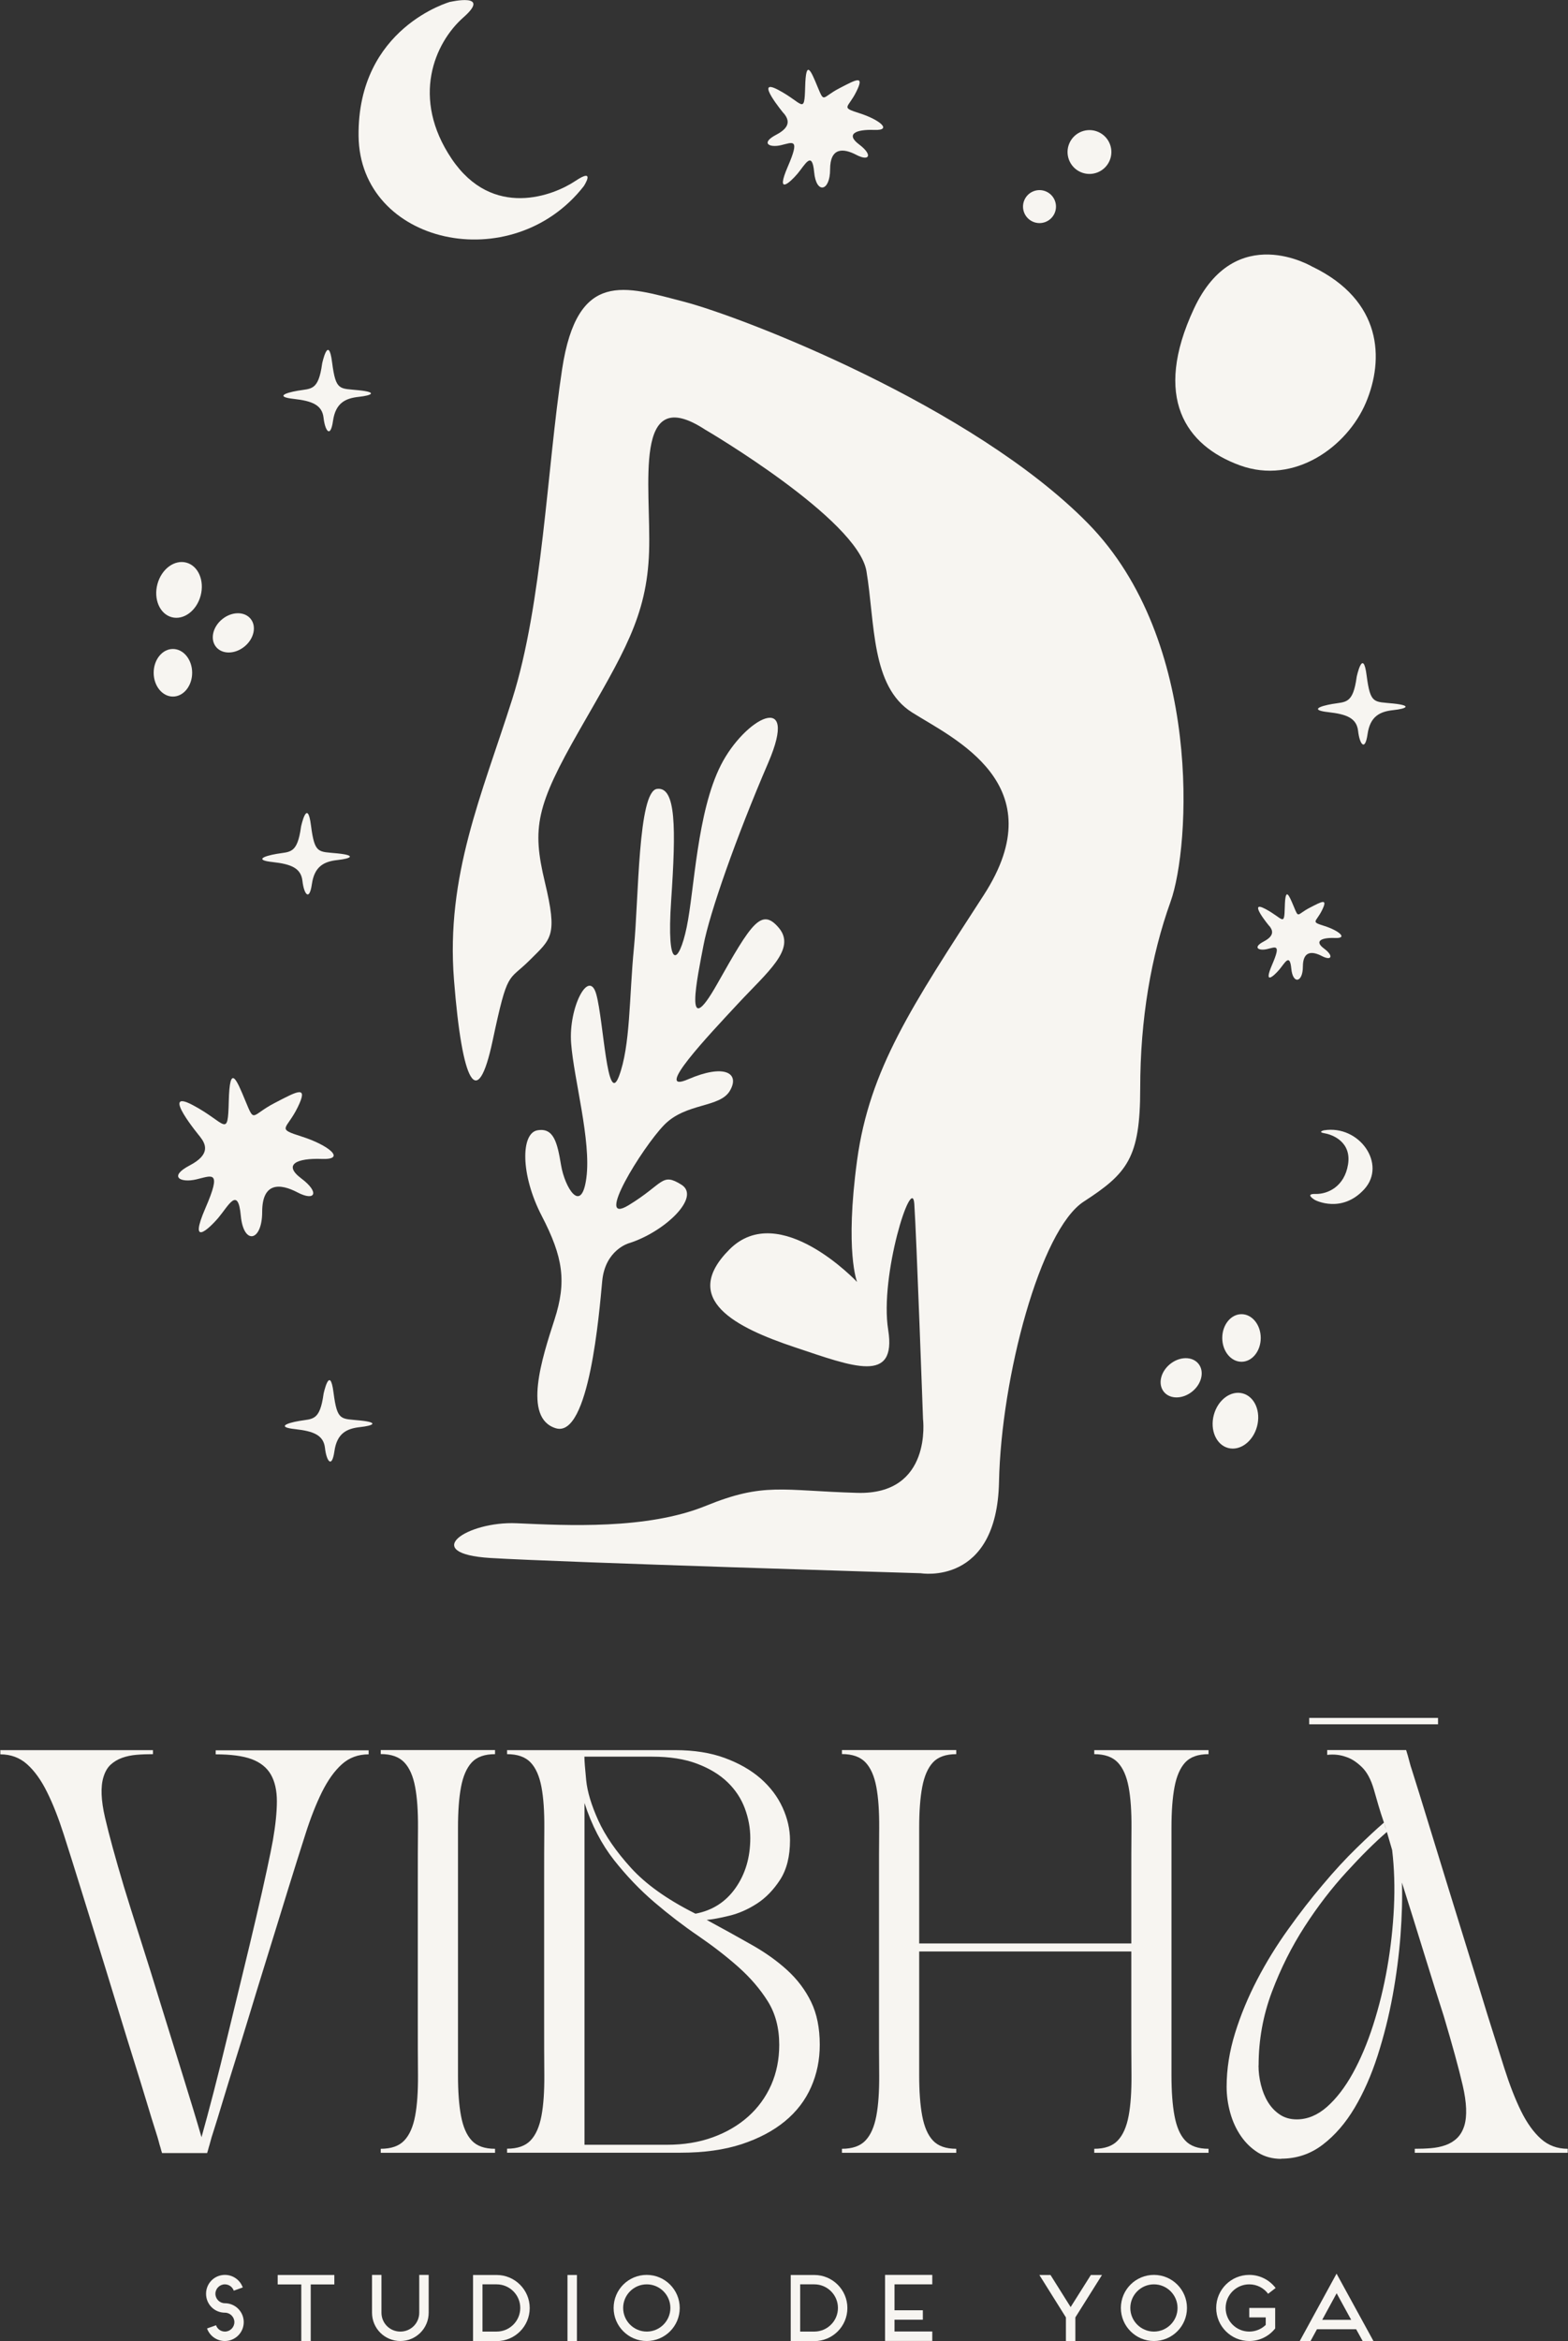
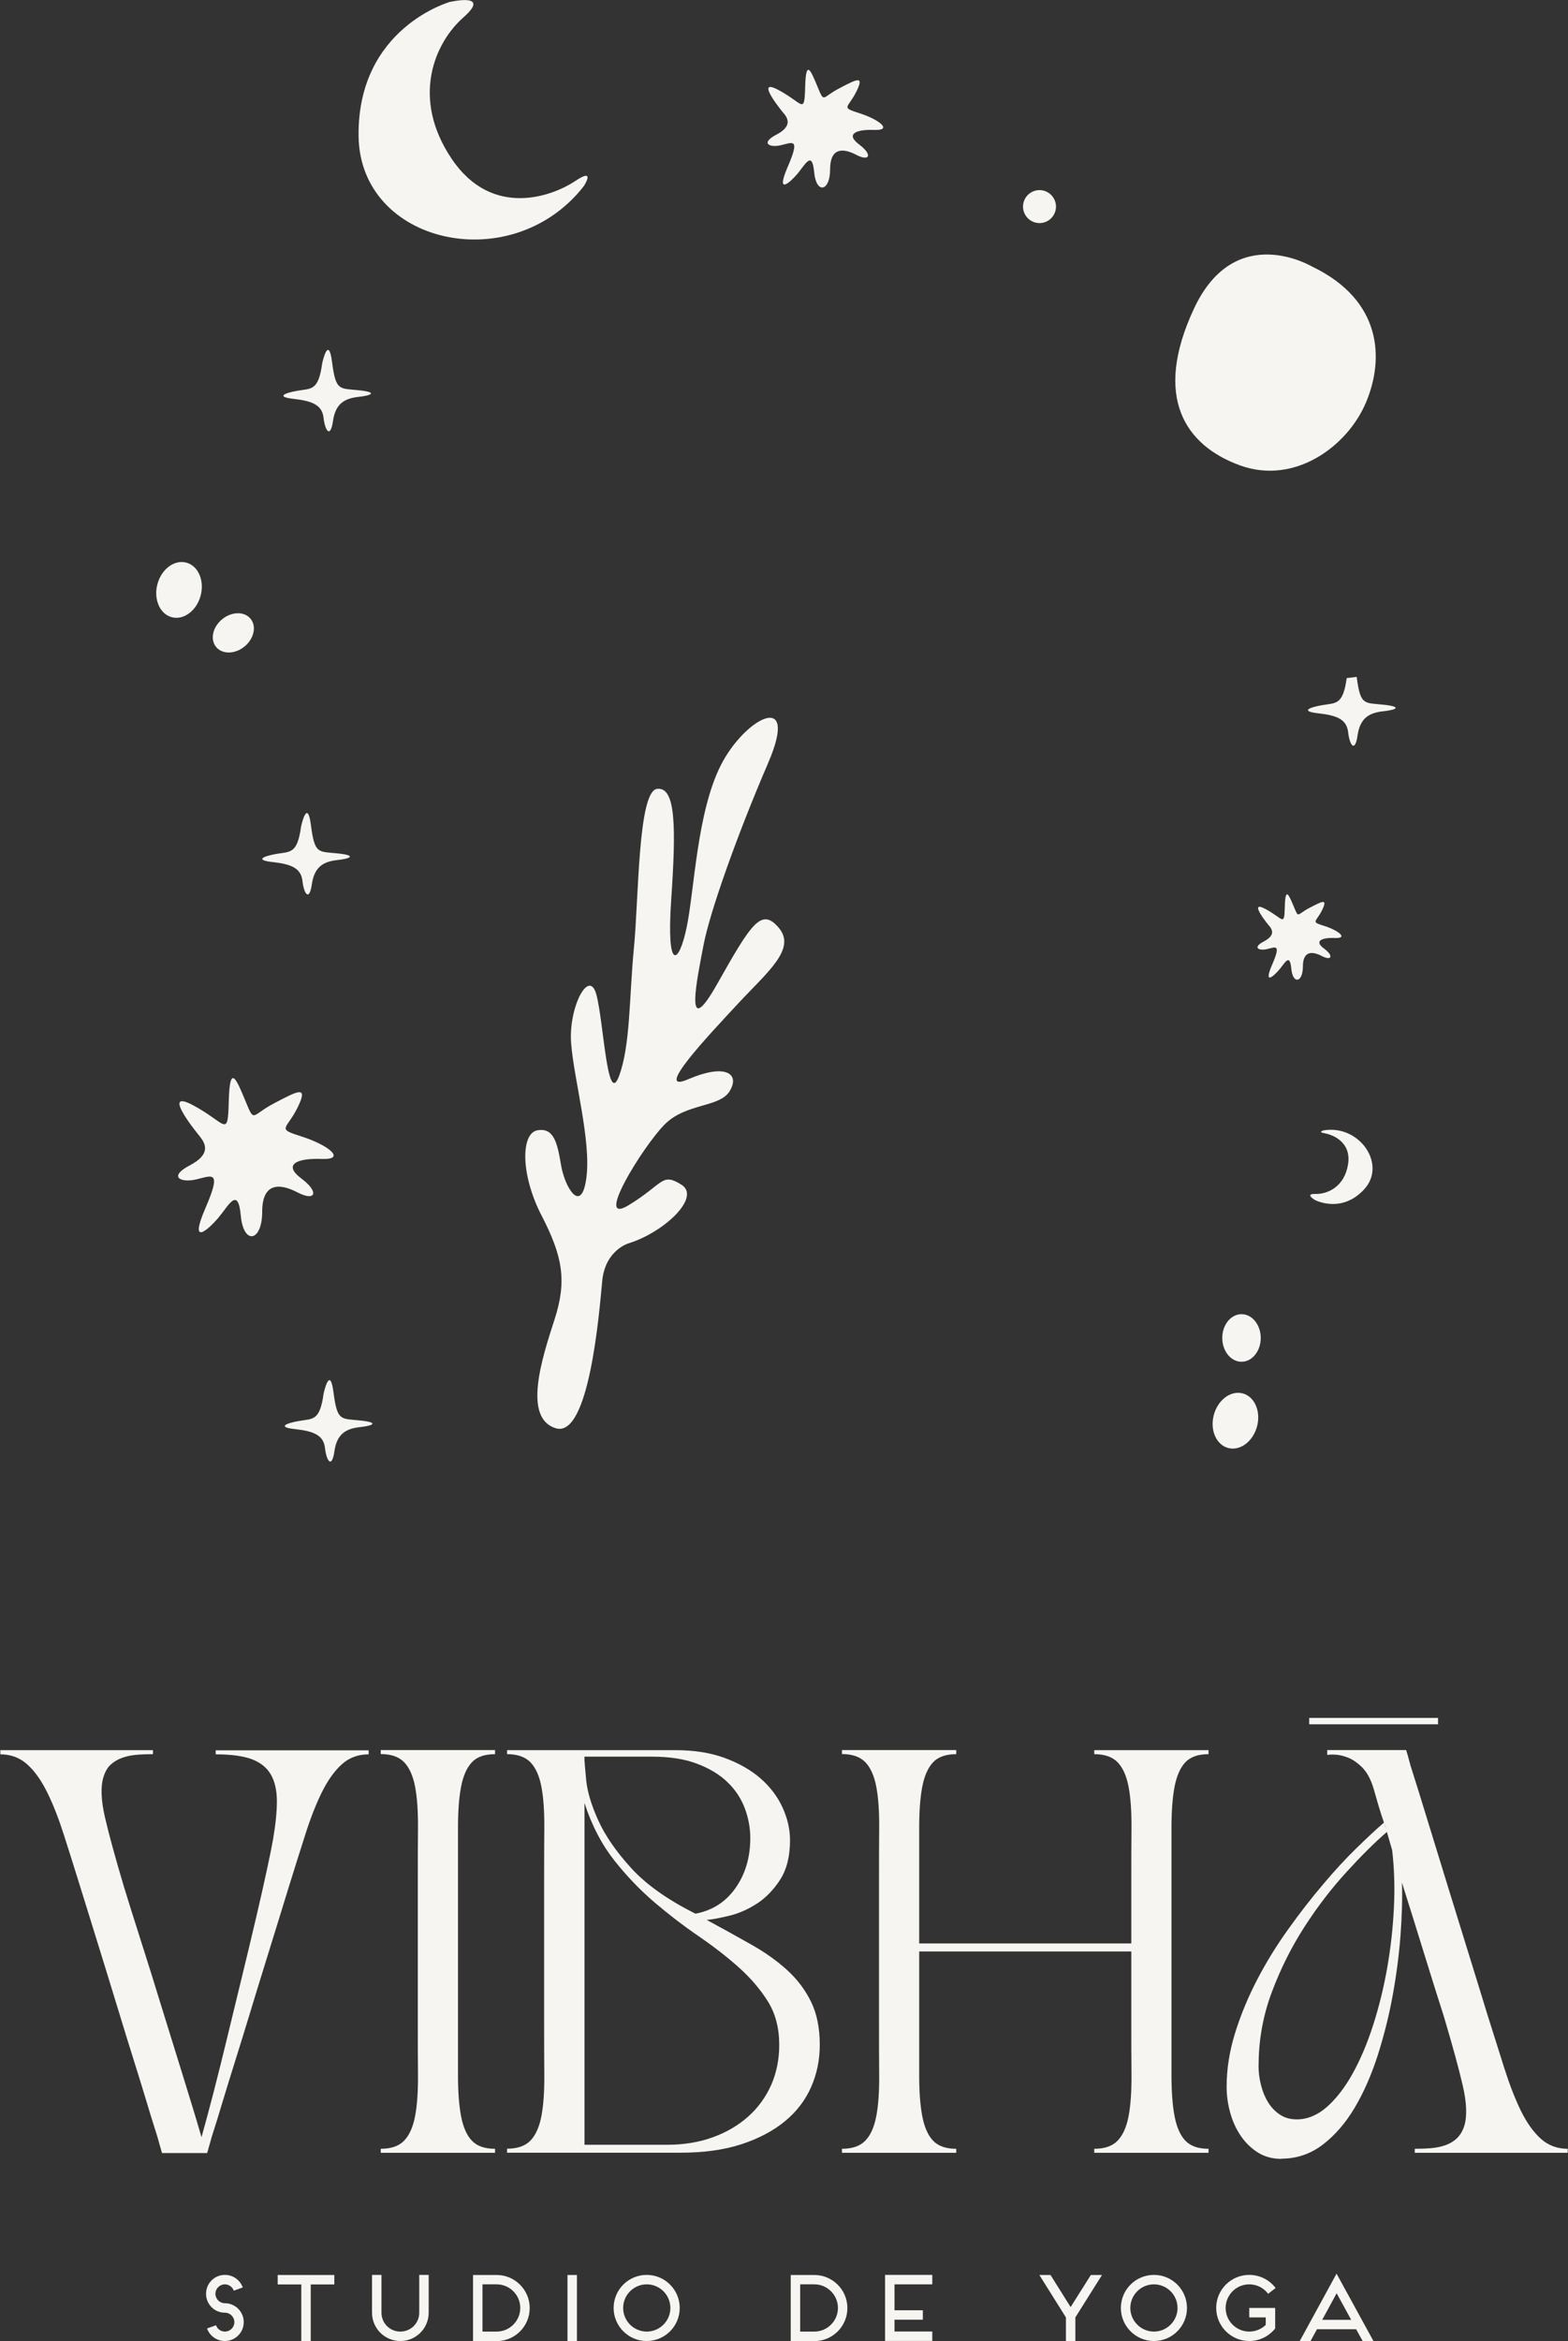
<svg xmlns="http://www.w3.org/2000/svg" id="Calque_2" data-name="Calque 2" viewBox="0 0 176.01 262.68">
  <rect x="0" y="0" width="176.01" height="262.68" fill="#333333" stroke="none" />
  <defs>
    <style> .cls-1 { fill: #f7f5f1; } </style>
  </defs>
  <g id="Calque_1-2" data-name="Calque 1">
    <g>
      <g>
        <path class="cls-1" d="M24.18,257.38c0,.58.48,1.06,1.06,1.06,1.17,0,2.12.95,2.12,2.12s-.95,2.12-2.12,2.12c-.92,0-1.71-.59-2-1.41l1.01-.36c.14.41.53.71,1,.71.58,0,1.06-.48,1.06-1.06s-.48-1.06-1.06-1.06c-1.18,0-2.12-.94-2.12-2.12s.94-2.12,2.12-2.12c.92,0,1.71.59,2,1.41l-1.01.36c-.14-.41-.54-.71-1-.71-.58,0-1.06.48-1.06,1.06Z" />
        <path class="cls-1" d="M37.53,255.27v1.06h-2.65v6.36h-1.06v-6.36h-2.65v-1.06h6.36Z" />
        <path class="cls-1" d="M44.94,262.68c-1.76,0-3.18-1.42-3.18-3.18v-4.24h1.06v4.24c0,1.18.94,2.12,2.12,2.12s2.12-.94,2.12-2.12v-4.24h1.06v4.24c0,1.76-1.42,3.18-3.18,3.18Z" />
        <path class="cls-1" d="M53.1,262.68v-7.41h2.65c2.04,0,3.71,1.66,3.71,3.71s-1.66,3.71-3.71,3.71h-2.65ZM55.75,261.62c1.46,0,2.65-1.19,2.65-2.65s-1.19-2.65-2.65-2.65h-1.59v5.3h1.59Z" />
        <path class="cls-1" d="M64.76,262.68h-1.06v-7.41h1.06v7.41Z" />
        <path class="cls-1" d="M72.59,262.68c-2.04,0-3.71-1.66-3.71-3.71s1.66-3.71,3.71-3.71,3.71,1.66,3.71,3.71-1.66,3.71-3.71,3.71ZM69.95,258.97c0,1.46,1.19,2.65,2.65,2.65s2.65-1.19,2.65-2.65-1.19-2.65-2.65-2.65-2.65,1.19-2.65,2.65Z" />
        <path class="cls-1" d="M88.76,262.68v-7.41h2.65c2.04,0,3.71,1.66,3.71,3.71s-1.66,3.71-3.71,3.71h-2.65ZM91.41,261.62c1.46,0,2.65-1.19,2.65-2.65s-1.19-2.65-2.65-2.65h-1.59v5.3h1.59Z" />
        <path class="cls-1" d="M100.41,256.32v2.91h3.18v1.06h-3.18v1.32h4.24v1.06h-5.3v-7.41h5.3v1.06h-4.24Z" />
        <path class="cls-1" d="M123.7,255.27l-2.99,4.76v2.66h-1.06v-2.66l-2.98-4.76h1.25l2.26,3.6,2.27-3.6h1.25Z" />
        <path class="cls-1" d="M129.53,262.68c-2.04,0-3.71-1.66-3.71-3.71s1.66-3.71,3.71-3.71,3.71,1.66,3.71,3.71-1.66,3.71-3.71,3.71ZM126.88,258.97c0,1.46,1.19,2.65,2.65,2.65s2.65-1.19,2.65-2.65-1.19-2.65-2.65-2.65-2.65,1.19-2.65,2.65Z" />
        <path class="cls-1" d="M142.08,260.03h-1.85v-1.06h2.91v2.3c-.68.86-1.73,1.41-2.91,1.41-2.04,0-3.71-1.66-3.71-3.71s1.66-3.71,3.71-3.71c1.21,0,2.28.58,2.96,1.47l-.84.65c-.49-.65-1.25-1.06-2.12-1.06-1.46,0-2.65,1.19-2.65,2.65s1.19,2.65,2.65,2.65c.72,0,1.38-.29,1.85-.75v-.84Z" />
        <path class="cls-1" d="M152.24,261.36h-4.41l-.72,1.32h-1.21l4.13-7.56,4.14,7.56h-1.21l-.73-1.32ZM151.67,260.3l-1.63-2.98-1.62,2.98h3.25Z" />
      </g>
      <g>
        <path class="cls-1" d="M0,196.38h17.17v.45c-.63,0-1.24.02-1.83.07-.59.05-1.13.16-1.63.34-.5.18-.93.44-1.29.77s-.63.8-.81,1.4c-.33,1.08-.27,2.6.18,4.54.45,1.94,1.16,4.53,2.12,7.75.45,1.48,1.06,3.42,1.83,5.83s1.57,4.95,2.39,7.64c.83,2.68,1.65,5.32,2.46,7.93.81,2.61,1.49,4.84,2.03,6.71.39-1.38.84-3.07,1.36-5.06.51-1.99,1.04-4.1,1.58-6.35.54-2.24,1.09-4.51,1.65-6.8.56-2.29,1.07-4.43,1.54-6.44.47-2,.87-3.77,1.2-5.31.33-1.54.56-2.65.68-3.34.3-1.72.45-3.19.45-4.4s-.23-2.22-.68-3c-.45-.78-1.17-1.35-2.15-1.72-.98-.36-2.33-.54-4.04-.54v-.45h17.17v.45c-1.17,0-2.18.37-3,1.11-.83.74-1.57,1.78-2.24,3.12-.66,1.34-1.29,2.93-1.87,4.77-.59,1.84-1.23,3.87-1.92,6.1-.36,1.17-.78,2.54-1.26,4.09-.48,1.55-.99,3.18-1.51,4.88-.53,1.7-1.06,3.44-1.6,5.22-.54,1.78-1.07,3.48-1.58,5.11-.51,1.63-.98,3.14-1.4,4.54-.42,1.4-.78,2.57-1.08,3.5-.12.36-.22.69-.29.97-.08.29-.14.52-.2.7-.06.24-.12.45-.18.63h-5.06c-.06-.18-.12-.39-.18-.63-.06-.18-.13-.41-.2-.7-.08-.29-.17-.61-.29-.97-.3-.93-.66-2.1-1.08-3.5-.42-1.4-.89-2.91-1.4-4.54-.51-1.63-1.04-3.33-1.58-5.11s-1.08-3.52-1.6-5.22c-.53-1.7-1.03-3.33-1.51-4.88-.48-1.55-.9-2.91-1.27-4.09-.69-2.23-1.33-4.26-1.92-6.1-.59-1.84-1.21-3.43-1.88-4.77-.66-1.34-1.41-2.38-2.24-3.12-.83-.74-1.83-1.11-3-1.11v-.45Z" />
        <path class="cls-1" d="M55.57,196.38v.45c-1.17,0-2.05.31-2.62.93-.57.62-.97,1.54-1.2,2.76-.23,1.22-.34,2.74-.34,4.56v27.78c0,1.82.11,3.34.34,4.56.23,1.22.62,2.14,1.2,2.76.57.62,1.45.93,2.62.93v.45h-12.83v-.45c1.17,0,2.06-.31,2.64-.93.59-.62.99-1.54,1.22-2.76s.33-2.74.32-4.56c-.02-1.82-.02-3.94-.02-6.35v-15.09c0-2.41,0-4.53.02-6.35.01-1.82-.09-3.34-.32-4.56s-.63-2.14-1.22-2.76c-.59-.62-1.47-.93-2.64-.93v-.45h12.83Z" />
        <path class="cls-1" d="M61.08,226.52v-15.09c0-2.41,0-4.53.02-6.35.01-1.82-.09-3.34-.32-4.56s-.63-2.14-1.22-2.76c-.59-.62-1.47-.93-2.64-.93v-.45h18.88c2.11,0,3.96.29,5.56.88,1.6.59,2.94,1.36,4.02,2.3,1.08.95,1.9,2.03,2.46,3.25.56,1.22.84,2.45.84,3.68,0,1.81-.37,3.28-1.11,4.43-.74,1.14-1.61,2.04-2.62,2.69-1.01.65-2.04,1.1-3.09,1.35-1.05.26-1.9.41-2.53.47,1.78.96,3.44,1.88,4.99,2.76,1.55.87,2.9,1.83,4.04,2.87,1.14,1.04,2.04,2.23,2.69,3.57.65,1.34.97,2.94.97,4.81,0,1.69-.32,3.27-.97,4.74-.65,1.48-1.63,2.76-2.94,3.84s-2.94,1.94-4.88,2.58c-1.94.63-4.22.95-6.84.95h-19.47v-.45c1.17,0,2.06-.31,2.64-.93.59-.62.99-1.54,1.22-2.76s.33-2.74.32-4.56c-.02-1.82-.02-3.94-.02-6.35ZM65.6,197.11c0,.45.07,1.33.2,2.64s.59,2.82,1.36,4.52c.77,1.7,1.99,3.47,3.66,5.31s4.03,3.52,7.07,5.06l.18.09c1.9-.36,3.4-1.32,4.5-2.89,1.1-1.57,1.65-3.43,1.65-5.6,0-1.11-.2-2.22-.61-3.32-.41-1.1-1.05-2.08-1.94-2.94-.89-.86-2.03-1.55-3.43-2.08-1.4-.53-3.08-.79-5.04-.79h-7.59ZM65.6,240.66h9.26c1.9,0,3.61-.28,5.15-.84,1.54-.56,2.86-1.33,3.98-2.33,1.11-.99,1.97-2.18,2.58-3.55.6-1.37.9-2.87.9-4.49,0-1.9-.43-3.53-1.29-4.9-.86-1.37-1.96-2.65-3.3-3.84-1.34-1.19-2.84-2.35-4.49-3.48-1.66-1.13-3.3-2.39-4.92-3.77-1.63-1.39-3.14-2.97-4.54-4.74-1.4-1.78-2.51-3.91-3.32-6.41v38.36Z" />
        <path class="cls-1" d="M107.34,196.38v.45c-1.17,0-2.05.31-2.62.93-.57.62-.97,1.54-1.2,2.76-.23,1.22-.34,2.74-.34,4.56v12.99h23.81v-6.64c0-2.41,0-4.53.02-6.35.01-1.82-.09-3.34-.32-4.56s-.63-2.14-1.22-2.76c-.59-.62-1.47-.93-2.64-.93v-.45h12.83v.45c-1.17,0-2.05.31-2.62.93-.57.62-.97,1.54-1.2,2.76-.23,1.22-.34,2.74-.34,4.56v27.78c0,1.82.11,3.34.34,4.56.23,1.22.62,2.14,1.2,2.76.57.62,1.45.93,2.62.93v.45h-12.83v-.45c1.17,0,2.06-.31,2.64-.93.59-.62.99-1.54,1.22-2.76s.33-2.74.32-4.56c-.02-1.82-.02-3.94-.02-6.35v-7.54h-23.81v13.89c0,1.82.11,3.34.34,4.56.23,1.22.62,2.14,1.2,2.76.57.62,1.45.93,2.62.93v.45h-12.83v-.45c1.17,0,2.06-.31,2.64-.93.59-.62.99-1.54,1.22-2.76s.33-2.74.32-4.56c-.02-1.82-.02-3.94-.02-6.35v-15.09c0-2.41,0-4.53.02-6.35.01-1.82-.09-3.34-.32-4.56s-.63-2.14-1.22-2.76c-.59-.62-1.47-.93-2.64-.93v-.45h12.83Z" />
        <path class="cls-1" d="M143.84,242.24c-.99,0-1.87-.23-2.62-.7-.75-.47-1.39-1.08-1.92-1.85-.53-.77-.93-1.63-1.2-2.6s-.41-1.94-.41-2.94c0-1.99.32-4,.95-6.03s1.46-4.03,2.48-5.99c1.02-1.96,2.18-3.84,3.48-5.65,1.29-1.81,2.59-3.48,3.89-5.01,1.29-1.54,2.55-2.9,3.77-4.09,1.22-1.19,2.25-2.15,3.09-2.87-.24-.69-.45-1.35-.63-1.97-.18-.62-.35-1.2-.5-1.74-.33-1.14-.79-1.99-1.38-2.55-.59-.56-1.17-.93-1.74-1.11-.66-.24-1.37-.32-2.12-.23v-.54h8.86c.06.18.12.38.18.59.06.21.13.46.2.74.07.29.17.61.29.97.45,1.42,1.04,3.31,1.76,5.67.72,2.36,1.49,4.86,2.3,7.48.81,2.62,1.61,5.2,2.39,7.73.78,2.53,1.45,4.68,1.99,6.46.69,2.2,1.33,4.22,1.92,6.08.59,1.85,1.21,3.45,1.87,4.79.66,1.34,1.41,2.38,2.24,3.12.83.74,1.83,1.11,3,1.11v.45h-17.17v-.45c.63,0,1.24-.02,1.83-.07.59-.05,1.13-.16,1.63-.34.5-.18.93-.44,1.29-.79.36-.35.63-.81.81-1.38.33-1.08.27-2.6-.18-4.54-.45-1.94-1.16-4.52-2.12-7.75-.6-1.87-1.32-4.15-2.15-6.84-.83-2.7-1.68-5.41-2.55-8.16.06,1.75,0,3.72-.16,5.92-.17,2.2-.46,4.45-.88,6.75-.42,2.3-.99,4.56-1.69,6.75-.71,2.2-1.57,4.15-2.58,5.85-1.01,1.7-2.2,3.08-3.57,4.13-1.37,1.05-2.93,1.58-4.68,1.58ZM141.27,231.76c0,.72.09,1.45.27,2.17s.44,1.37.79,1.94c.35.57.79,1.04,1.33,1.4.54.36,1.17.54,1.9.54,1.2,0,2.33-.47,3.39-1.4,1.05-.93,2.02-2.18,2.89-3.75.87-1.57,1.64-3.38,2.3-5.44.66-2.06,1.19-4.21,1.58-6.44.39-2.23.64-4.48.75-6.75.11-2.27.04-4.42-.2-6.44-.15-.51-.3-1.02-.45-1.54-.15-.51-.3-1.02-.45-1.54.09.39.2.74.32,1.04-1.36,1.17-2.87,2.67-4.54,4.5-1.67,1.82-3.24,3.86-4.7,6.12-1.46,2.26-2.69,4.71-3.68,7.34-.99,2.64-1.49,5.38-1.49,8.24ZM146.96,192.76h14.46v.72h-14.46v-.72Z" />
      </g>
-       <path class="cls-1" d="M79.21,48.24s17.07,10,18.05,15.85c.98,5.85.49,12.93,5.12,15.85,4.63,2.93,16.1,8.05,8.05,20.49-8.05,12.44-12.82,19.51-14.22,29.76-1.39,10.24,0,13.66,0,13.66,0,0-8.71-9.27-14.32-3.66-5.61,5.61.73,8.78,7.32,10.98,6.59,2.2,11.46,4.15,10.49-1.95-.98-6.1,2.68-17.56,2.93-14.15.24,3.41.98,24.15.98,24.15,0,0,1.08,8.54-7.39,8.29-8.47-.24-10.42-1.22-17,1.46s-15.61,2.2-21.22,1.95-10.98,3.41-2.93,3.9c8.05.49,48.29,1.71,48.29,1.71,0,0,8.54,1.46,8.78-10.24.24-11.71,4.63-28.29,9.51-31.46,4.88-3.17,6.34-4.88,6.34-12.68,0-7.8,1.22-14.88,3.41-20.98,2.2-6.1,3.66-29.27-9.27-42.44-12.93-13.17-38.78-23.17-45.37-24.88-6.59-1.71-11.95-3.66-13.66,7.56-1.71,11.22-2.2,26.34-5.61,37.07-3.41,10.73-7.45,19.76-6.53,31.46.92,11.71,2.63,14.88,4.34,6.83,1.71-8.05,1.71-6.59,4.15-9.02,2.44-2.44,3.17-2.68,1.71-8.78-1.46-6.1-.98-8.54,3.9-17.07,4.88-8.54,7.56-12.68,7.8-20,.24-7.32-1.93-19.11,6.34-13.66Z" />
-       <ellipse class="cls-1" cx="19.41" cy="75.49" rx="2.16" ry="2.67" />
      <ellipse class="cls-1" cx="26.19" cy="71.01" rx="2.5" ry="1.98" transform="translate(-38.95 32.48) rotate(-39.15)" />
      <ellipse class="cls-1" cx="20.1" cy="66.19" rx="3.17" ry="2.51" transform="translate(-49.04 68.5) rotate(-75.02)" />
      <ellipse class="cls-1" cx="139.36" cy="150.13" rx="2.16" ry="2.67" />
-       <ellipse class="cls-1" cx="132.59" cy="154.61" rx="2.5" ry="1.98" transform="translate(-67.85 118.41) rotate(-39.15)" />
      <ellipse class="cls-1" cx="138.68" cy="159.43" rx="3.17" ry="2.51" transform="translate(-51.18 252.17) rotate(-75.02)" />
      <circle class="cls-1" cx="116.68" cy="23.18" r="1.85" transform="translate(48.34 120.55) rotate(-66.17)" />
-       <circle class="cls-1" cx="122.29" cy="17.06" r="2.46" transform="translate(57.28 122.03) rotate(-66.17)" />
      <path class="cls-1" d="M147.37,29.96s-8.7-5.29-13.35,4.68c-4.65,9.97-.94,15.36,5.17,17.58,6.11,2.22,12.04-2.1,14.13-7.03,2.09-4.93,1.81-11.46-5.95-15.24Z" />
      <path class="cls-1" d="M22.45,127.54s-4.59-5.53-.83-3.55c3.76,1.98,3.95,3.84,4.06-.43.11-4.27.84-2.52,1.88,0s.63,1.58,3.24.22,3.86-2.07,2.61.48c-1.25,2.55-2.47,2.34.49,3.28,2.95.94,5.04,2.61,2.22,2.5-2.82-.1-4.38.63-2.3,2.19,2.09,1.57,1.57,2.61-.42,1.57-1.98-1.04-3.97-1.15-3.97,2.19,0,3.34-2.09,3.76-2.4.42-.31-3.34-1.36-1.15-2.5.21-1.15,1.36-3.37,3.34-1.48-1.04,1.9-4.38.75-3.65-1.03-3.24s-3.13-.31-.73-1.57c2.4-1.25,1.8-2.42,1.15-3.24Z" />
      <path class="cls-1" d="M87.97,12.72s-3.42-4.12-.62-2.64,2.94,2.86,3.03-.32c.08-3.18.63-1.87,1.4,0,.78,1.87.47,1.17,2.41.16,1.94-1.01,2.88-1.54,1.94.35-.93,1.9-1.84,1.74.36,2.44,2.2.7,3.75,1.94,1.66,1.87-2.1-.08-3.26.47-1.71,1.63,1.55,1.17,1.17,1.94-.31,1.17-1.48-.78-2.95-.85-2.95,1.63,0,2.49-1.56,2.8-1.79.31s-1.01-.85-1.86.16c-.85,1.01-2.51,2.49-1.1-.78,1.41-3.26.56-2.72-.76-2.41-1.32.31-2.33-.23-.54-1.17,1.79-.93,1.34-1.8.85-2.41Z" />
      <path class="cls-1" d="M142.47,103.9s-2.48-2.99-.45-1.92c2.03,1.07,2.14,2.07,2.2-.23.06-2.31.45-1.36,1.02,0,.56,1.36.34.85,1.75.12,1.41-.73,2.09-1.12,1.41.26s-1.33,1.27.26,1.77,2.72,1.41,1.2,1.35-2.37.34-1.24,1.18.85,1.41-.23.85c-1.07-.56-2.14-.62-2.14,1.18,0,1.8-1.13,2.03-1.3.23-.17-1.8-.73-.62-1.35.11-.62.73-1.82,1.8-.8-.56,1.02-2.37.4-1.97-.55-1.75-.96.23-1.69-.17-.39-.85,1.3-.68.97-1.31.62-1.75Z" />
      <path class="cls-1" d="M33.79,92.77s.71-3.37,1.12-.13c.42,3.24.83,2.89,2.99,3.12,2.15.22,1.48.58,0,.74-1.48.16-2.6.67-2.89,2.7-.29,2.02-.9,1.09-1.06-.35-.16-1.45-1.28-1.89-3.34-2.12-2.06-.22-1.06-.66.45-.92,1.51-.26,2.31.02,2.73-3.03Z" />
      <path class="cls-1" d="M36.16,40.8s.71-3.37,1.12-.13c.42,3.24.83,2.89,2.99,3.12,2.15.22,1.48.58,0,.74-1.48.16-2.6.67-2.89,2.7-.29,2.02-.9,1.09-1.06-.35s-1.28-1.89-3.34-2.12-1.06-.66.45-.92c1.51-.26,2.31.02,2.73-3.03Z" />
-       <path class="cls-1" d="M152.29,75.95s.71-3.37,1.12-.13c.42,3.24.83,2.89,2.99,3.12s1.48.58,0,.74c-1.48.16-2.6.67-2.89,2.7-.29,2.02-.9,1.09-1.06-.35-.16-1.45-1.28-1.89-3.34-2.12s-1.06-.66.45-.92c1.51-.26,2.31.02,2.73-3.03Z" />
+       <path class="cls-1" d="M152.29,75.95c.42,3.24.83,2.89,2.99,3.12s1.48.58,0,.74c-1.48.16-2.6.67-2.89,2.7-.29,2.02-.9,1.09-1.06-.35-.16-1.45-1.28-1.89-3.34-2.12s-1.06-.66.45-.92c1.51-.26,2.31.02,2.73-3.03Z" />
      <path class="cls-1" d="M36.32,156.4s.71-3.37,1.12-.13c.42,3.24.83,2.89,2.99,3.12,2.15.22,1.48.58,0,.74-1.48.16-2.6.67-2.89,2.7s-.9,1.09-1.06-.35c-.16-1.45-1.28-1.89-3.34-2.12-2.06-.22-1.06-.66.45-.92s2.31.02,2.73-3.03Z" />
      <path class="cls-1" d="M50.55.2s-10.43,2.88-10.3,15.06c.14,12.17,17.21,15.96,25.28,5.63,0,0,1.43-2.18-.97-.57-2.4,1.61-9.26,4.32-13.86-2.5-4.6-6.83-1.91-13.02,1.31-15.86,3.22-2.83-1.46-1.75-1.46-1.75Z" />
      <path class="cls-1" d="M147.65,134.67s2.97,1.54,5.5-1.24c2.53-2.79-.54-7.24-4.54-6.6,0,0-.78.19.1.34s3.01.97,2.61,3.48c-.4,2.52-2.31,3.35-3.64,3.32-1.33-.04-.04.7-.04.7Z" />
      <path class="cls-1" d="M70.59,139.5s-2.66.74-2.99,4.24c-.33,3.49-1.46,17.66-5.21,16.52-3.75-1.14-1.53-7.92-.15-12.18,1.38-4.27.98-7-1.43-11.65-2.41-4.65-2.34-9.27-.49-9.6s2.24,1.4,2.66,3.91c.42,2.51,2.29,5.6,2.84,1.43.56-4.17-1.41-11.1-1.71-15.11-.31-4.01,2.01-8.48,2.83-5.47.82,3,1.21,12.64,2.53,9.2,1.31-3.44,1.15-8.94,1.69-14.44s.45-17.55,2.59-17.83c2.14-.28,2.14,4.37,1.59,12.5-.55,8.12.87,7.21,1.74,3.03.87-4.18,1.15-12.9,3.84-18.2,2.69-5.3,8.89-8.56,5.31-.25-3.58,8.31-6.59,16.89-7.26,20.46-.68,3.57-2.3,11.14,1.54,4.34,3.84-6.8,4.96-8.62,6.93-6.27,1.96,2.36-1.29,4.93-4.59,8.48-3.3,3.55-9.64,10.24-5.6,8.49,4.04-1.75,5.83-.71,4.7,1.26-1.12,1.98-4.95,1.34-7.41,3.88-2.46,2.54-7.92,11.4-3.97,8.99,3.95-2.41,3.68-3.7,5.92-2.3,2.24,1.4-1.93,5.33-5.9,6.57Z" />
    </g>
  </g>
</svg>